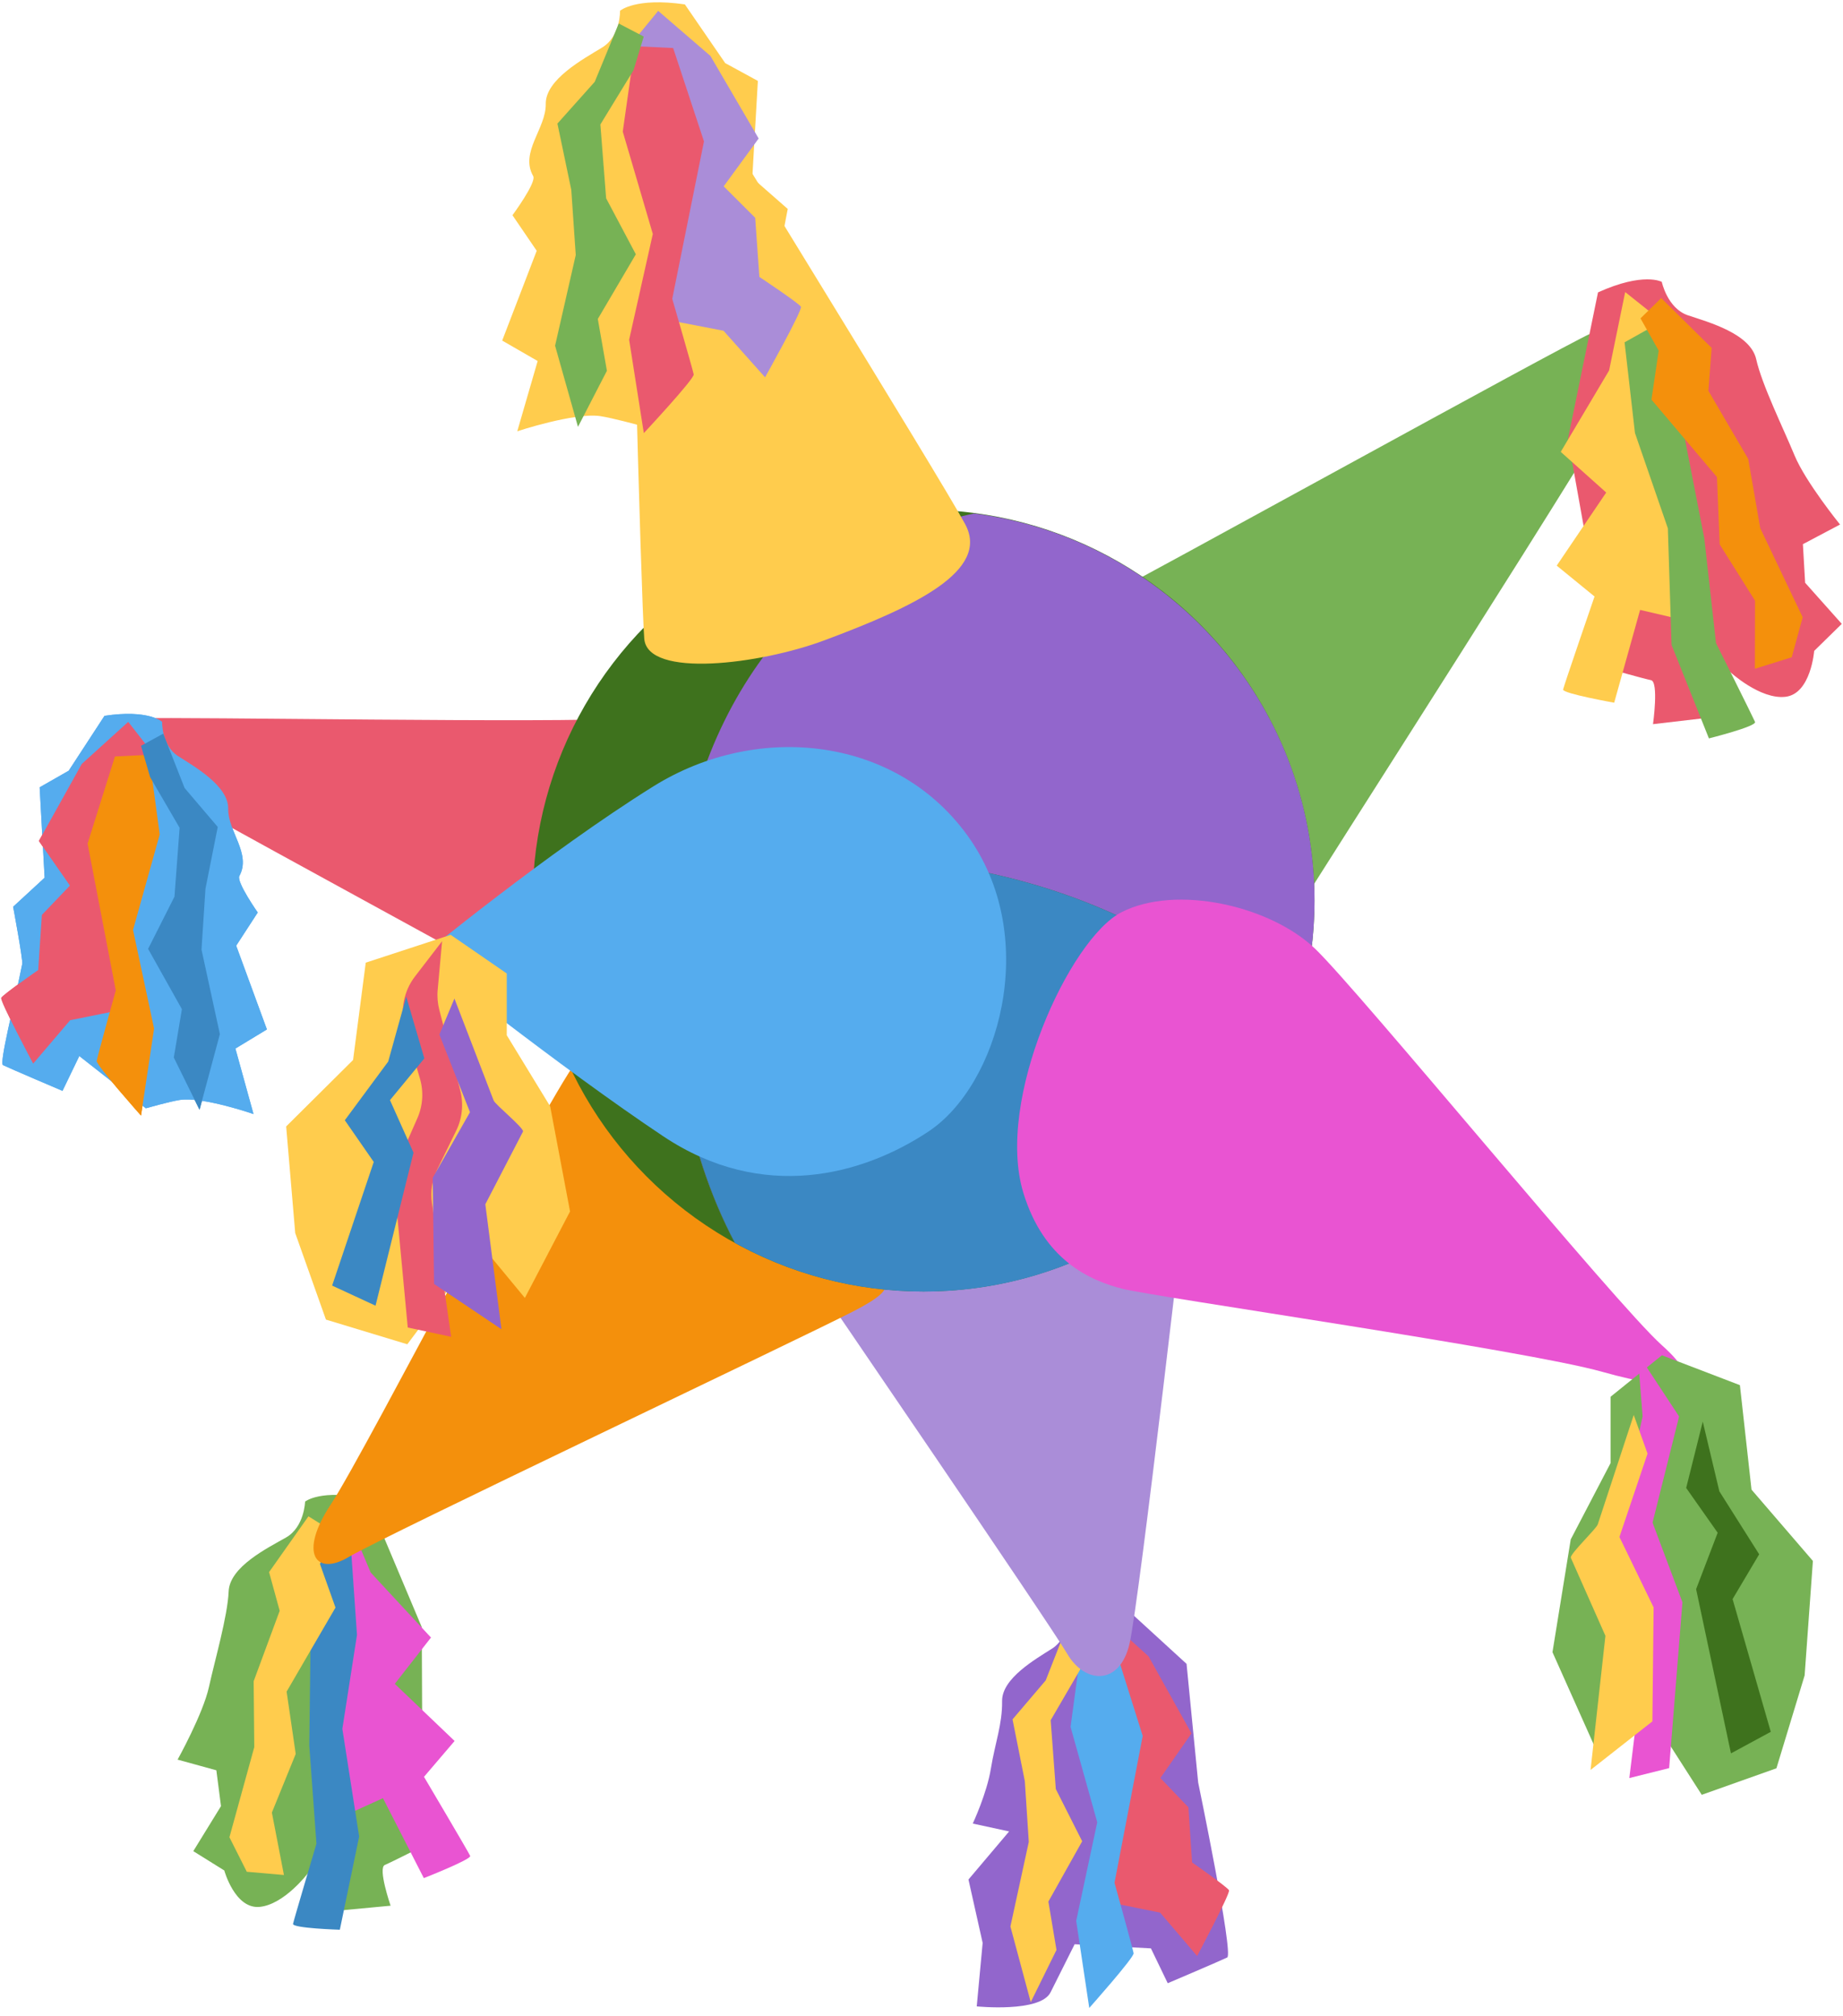
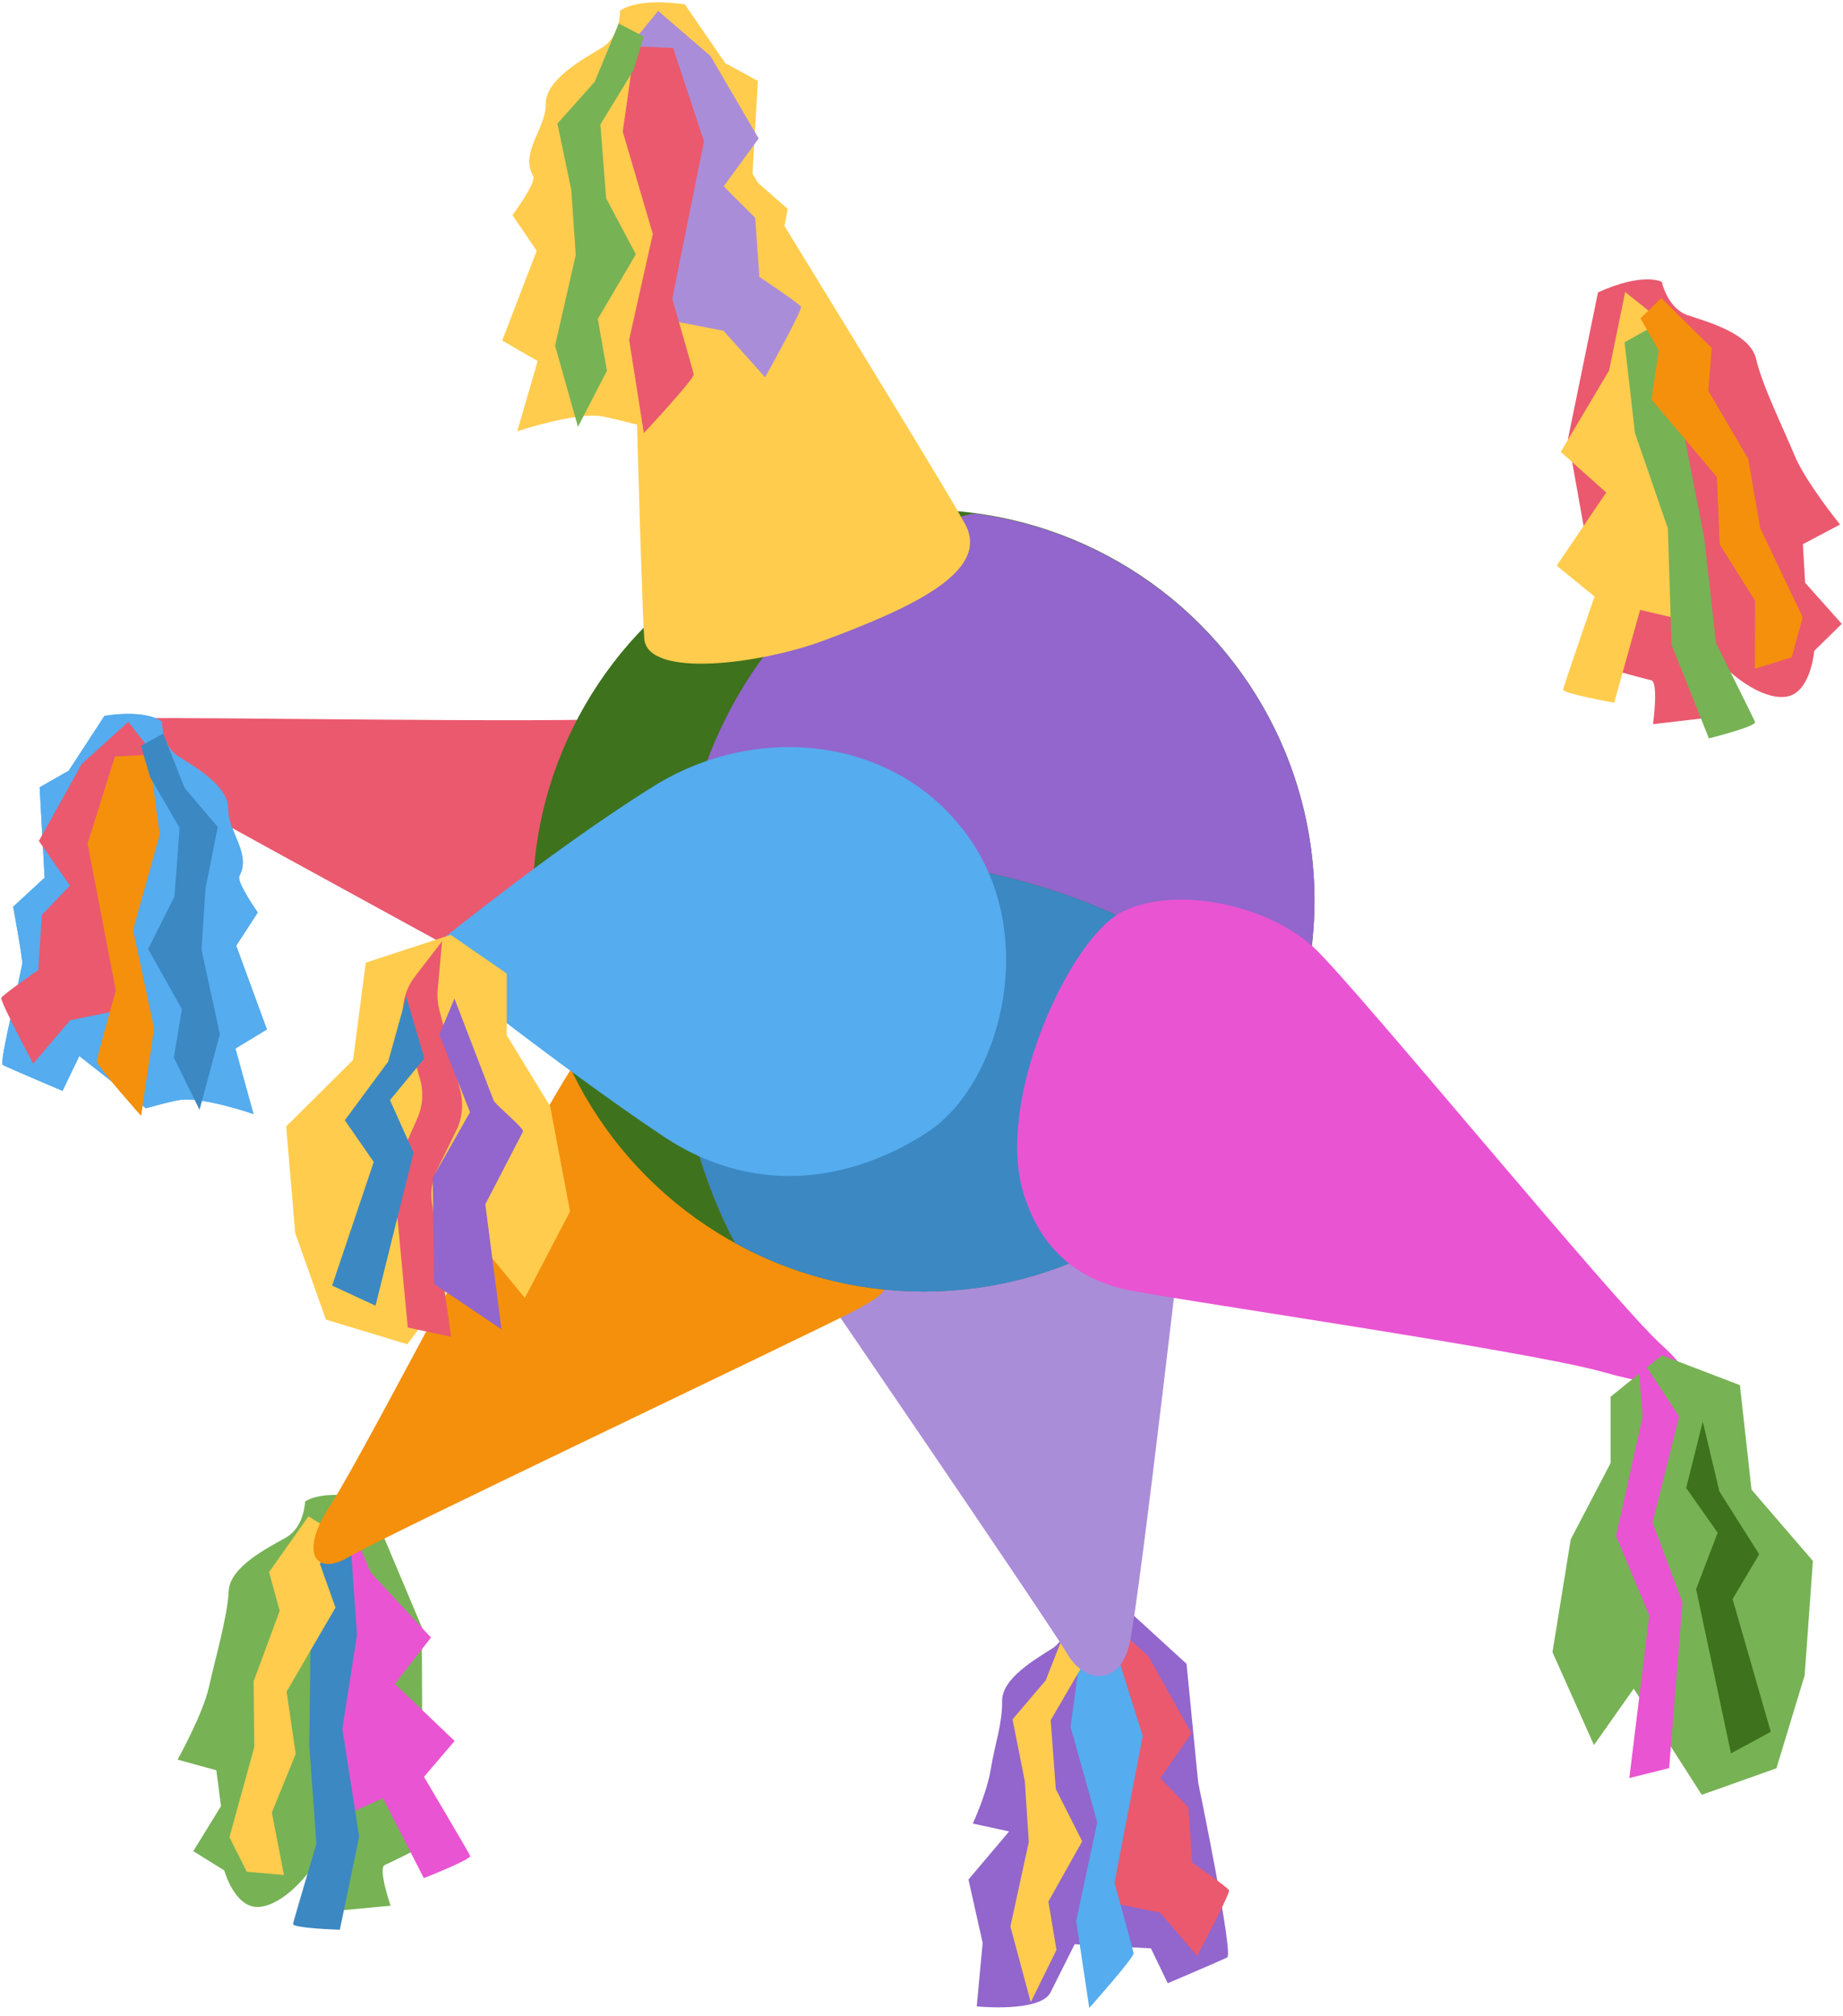
<svg xmlns="http://www.w3.org/2000/svg" height="36.1" preserveAspectRatio="xMidYMid meet" version="1.0" viewBox="1.5 -0.0 33.0 36.1" width="33.0" zoomAndPan="magnify">
  <g id="change1_1">
    <path d="M8.083 26.837c-.842-.177-1.12.053-1.12.053s-.012.456-.343.644c-.33.188-1.008.522-1.026.965-.018.443-.248 1.233-.353 1.712-.105.479-.561 1.3-.561 1.3l.694.191.083.642-.496.806.555.346s.19.694.633.652.869-.608.869-.608l.442.684 1.034-.097s-.233-.675-.103-.73.678-.334.678-.334l-.017-3.925-.969-2.301z" fill="#77B255" />
  </g>
  <g id="change2_1">
    <path d="M7.619 26.928l-.536.612.531 2.049-.259 1.874.25 1.079.752-.341.732 1.432s.856-.337.83-.398c-.026-.062-.827-1.416-.827-1.416l.548-.642-1.071-1.023.648-.829-1.08-1.165-.518-1.232z" fill="#E954D2" />
  </g>
  <g id="change3_1">
    <path d="M7.083 27.54l.703.211.106 1.527-.262 1.682.301 1.928-.346 1.669s-.855-.026-.838-.106c.017-.08.419-1.434.419-1.434l-.128-1.759.045-3.718z" fill="#3B88C3" />
  </g>
  <g id="change4_1">
    <path d="M7.44 27.414l-.417-.26-.705.999.19.693-.466 1.261.011 1.18-.445 1.614.311.618.665.058-.216-1.118.427-1.05-.163-1.116.875-1.505-.277-.778z" fill="#FFCC4D" />
  </g>
  <g id="change5_1">
    <path d="M21.658 28.8c-.787-.12-1.032.107-1.032.107s.012.422-.284.613c-.296.19-.905.534-.899.944.006.41-.127.755-.2 1.204-.072.448-.325.988-.325.988l.651.141-.728.861.254 1.135-.106 1.137s1.138.116 1.322-.252l.431-.861 1.366.074.301.624s.947-.403 1.065-.461-.52-3.134-.52-3.134l-.208-2.124-1.088-.996z" fill="#9266CC" />
  </g>
  <g id="change6_1">
    <path d="M21.233 28.908l-.463.593.595 1.866-.143 1.745.286.984.765.155.662.777s.598-1.123.571-1.178-.661-.498-.661-.498l-.066-.987-.502-.525.557-.799-.768-1.379-.833-.754z" fill="#EA596E" />
  </g>
  <g id="change7_1">
    <path d="M21.471 29.528l-.609-.03-.193 1.426.478 1.709-.377 1.766.234 1.559s.806-.906.794-.98c-.012-.075-.342-1.262-.342-1.262l.505-2.629-.49-1.559z" fill="#55ACEE" />
  </g>
  <g id="change4_2">
    <path d="M21.004 29.337l-.398-.219-.382.974-.594.698.22 1.106.071 1.089-.329 1.514.364 1.355.461-.935-.145-.866.605-1.08-.472-.935-.092-1.233.528-.907z" fill="#FFCC4D" />
  </g>
  <g id="change7_2">
    <path d="M3.371 12.819c.787-.12 1.032.107 1.032.107s-.012.422.284.613c.296.19.905.534.899.944-.006.41.417.804.2 1.204-.057.104.329.654.329.654l-.386.594.55 1.5-.564.342.324 1.173s-.915-.317-1.322-.252c-.19.03-.606.149-.606.149l-1.191-.936-.301.624s-.947-.403-1.065-.461c-.069-.034.189-1.037.344-1.811.015-.074-.163-1.025-.163-1.025l.564-.52-.089-1.619.52-.297.641-.983z" fill="#55ACEE" />
  </g>
  <g id="change6_2">
-     <path d="M3.796 12.927l.463.593-.595 1.866.143 1.745-.287.984-.764.155-.662.777s-.598-1.123-.571-1.178c.027-.056.661-.498.661-.498l.066-.987.502-.525-.556-.799.768-1.379.832-.754z" fill="#EA596E" />
-   </g>
+     </g>
  <g id="change8_1">
    <path d="M3.558 13.547l.609-.03.193 1.426-.478 1.71.377 1.766-.234 1.559s-.806-.906-.794-.98c.012-.075.342-1.262.342-1.262l-.505-2.629.49-1.56z" fill="#F4900C" />
  </g>
  <g id="change3_2">
-     <path d="M4.025 13.356l.398-.218.382.973.594.698-.22 1.106-.071 1.09.329 1.514-.364 1.355-.461-.936.145-.866-.605-1.08.472-.935.092-1.233-.528-.907z" fill="#3B88C3" />
-   </g>
+     </g>
  <g id="change6_3">
    <path d="M12.694 12.864c-1.129.089-8.049-.03-8.614 0-.564.03-.713.564-.297.891.416.327 7.752 4.248 8.079 4.515s.832-5.406.832-5.406z" fill="#EA596E" />
  </g>
  <g id="change1_2">
-     <path d="M21.1 10.785c.772-.386 8.347-4.574 8.881-4.812.535-.238 1.188-.208.832.594-.356.802-5.941 9.475-6.119 9.802-.178.327-2.257-2.05-2.554-2.762-.297-.713-1.04-2.822-1.04-2.822z" fill="#77B255" />
-   </g>
+     </g>
  <g id="change9_1">
    <path d="M16.065 22.889s4.233 6.193 4.545 6.728.936.579 1.114-.178c.178-.757 1.069-8.554 1.069-8.554l-6.728 2.004z" fill="#AA8DD8" />
  </g>
  <g id="change8_2">
    <path d="M11.937 18.879c.256-.077 1.931 1.455 2.525 1.842.594.386 2.317 1.455 2.554 1.842.238.386.743.416-.238.921s-8.436 4.04-9.03 4.396c-.594.356-.906-.059-.327-.936.646-.976 4.219-7.976 4.516-8.065z" fill="#F4900C" />
  </g>
  <g id="change10_1">
    <circle cx="18.037" cy="16.128" fill="#3E721D" r="7" />
  </g>
  <g id="change5_2">
    <path d="M13.704 15.419c-.41 2.805.064 5.162.954 6.839l.004.002c-.873-1.648-1.344-3.953-.972-6.695 2.821-.472 6.881-.409 10.083 2.26.328.274.572.558.78.847.308-.789.484-1.645.484-2.543 0-3.557-2.656-6.488-6.091-6.934-2.034.406-4.692 2.458-5.242 6.224z" fill="#9266CC" />
  </g>
  <g id="change3_3">
    <path d="M23.773 17.825c-3.202-2.668-7.262-2.732-10.083-2.26-.372 2.741.098 5.047.972 6.695 1.001.553 2.151.869 3.376.869 2.968 0 5.498-1.85 6.516-4.457-.209-.289-.452-.574-.781-.847z" fill="#3B88C3" />
  </g>
  <g id="change7_3">
    <path d="M9.037 17.128s2.264-1.863 4.162-3.046c1.884-1.175 4.405-.891 5.673.95 1.248 1.812.505 4.396-.743 5.228-1.177.784-2.97 1.277-4.752.089-1.86-1.24-4.34-3.221-4.34-3.221z" fill="#55ACEE" />
  </g>
  <g id="change2_2">
    <path d="M21.575 16.339c.982-.507 2.673-.119 3.475.653s5.376 6.356 6.208 7.099.297.861-1.069.475c-1.366-.386-7.99-1.337-8.584-1.485-.594-.149-1.416-.517-1.782-1.723-.505-1.662.832-4.543 1.752-5.019z" fill="#E954D2" />
  </g>
  <g id="change4_3">
    <path d="M16.258 11.468c1.634-.609 2.97-1.248 2.525-2.079-.446-.832-4.769-7.813-5.049-8.317-.446-.802-.965-.906-.965.342s.208 9.312.267 10.025c.059.712 2.075.457 3.222.029z" fill="#FFCC4D" />
  </g>
  <g id="change6_4">
    <path d="M30.113 5.236c.816-.37 1.142-.189 1.142-.189s.1.476.47.6 1.118.327 1.221.787c.103.46.487 1.238.685 1.718.198.48.816 1.241.816 1.241l-.665.352.04.691.656.736-.494.484s-.059.769-.514.822c-.455.053-.995-.448-.995-.448l-.315.814-1.062.124s.106-.759-.036-.788c-.142-.029-.749-.202-.749-.202l-.737-4.12.537-2.622z" fill="#EA596E" />
  </g>
  <g id="change4_4">
    <path d="M30.6 5.23l.658.525-.143 2.265.622 1.909-.045 1.186-.825-.193-.464 1.662s-.929-.166-.915-.236c.014-.07.563-1.666.563-1.666l-.677-.553.886-1.309-.814-.728.866-1.458.288-1.404z" fill="#FFCC4D" />
  </g>
  <g id="change1_3">
    <path d="M31.258 5.755l-.669.375.186 1.624.589 1.707.066 2.088.669 1.674s.859-.215.826-.295-.699-1.412-.699-1.412l-.209-1.873-.759-3.888z" fill="#77B255" />
  </g>
  <g id="change8_3">
    <path d="M30.874 5.701l.371-.363.903.892-.058.769.713 1.22.215 1.239.76 1.596-.196.716-.66.206.003-1.219-.633-1.008-.049-1.206-1.173-1.387.13-.876z" fill="#F4900C" />
  </g>
  <g id="change1_4">
    <path d="M30.338 25.013l.92-.743 1.396.535.208 1.871 1.099 1.277-.148 2.05-.505 1.663-1.337.475-1.218-1.901-.712 1.01-.743-1.663.327-2.02.713-1.366z" fill="#77B255" />
  </g>
  <g id="change2_3">
    <path d="M30.823 24.237l.742 1.129-.475 1.901.535 1.426-.238 2.97-.713.178.357-2.911-.595-1.425.476-2.139z" fill="#E954D2" />
  </g>
  <g id="change4_5">
-     <path d="M30.753 25.339l-.644 1.959c-.026.08-.482.511-.484.595l.621 1.401-.266 2.402 1.107-.87.022-2.041-.612-1.261.503-1.493-.247-.692z" fill="#FFCC4D" />
-   </g>
+     </g>
  <g id="change10_2">
    <path d="M31.989 25.458l.297 1.248.713 1.128-.476.802.684 2.377-.713.386-.624-2.941.386-1.01-.564-.802z" fill="#3E721D" />
  </g>
  <g id="change4_6">
    <path d="M10.574 17.433l-1.004-.692-1.521.498-.227 1.743-1.198 1.19.162 1.909.55 1.55 1.457.442 1.328-1.771.777.941.809-1.549-.356-1.882-.777-1.273z" fill="#FFCC4D" />
  </g>
  <g id="change6_5">
    <path d="M9.416 16.855l-.486.632c-.203.264-.268.609-.174.928l.263.899c.069.235.053.487-.046.711l-.323.734c-.071.162-.1.34-.083.516l.234 2.498.777.166-.343-2.395c-.03-.206.003-.417.095-.604l.339-.694c.109-.223.134-.478.072-.719l-.375-1.443c-.03-.117-.04-.238-.029-.358l.079-.871z" fill="#EA596E" />
  </g>
  <g id="change5_3">
    <path d="M9.637 17.882l.702 1.825c.029.074.525.476.527.554l-.676 1.305.289 2.238-1.207-.811-.024-1.901.667-1.175-.548-1.391.27-.644z" fill="#9266CC" />
  </g>
  <g id="change3_4">
    <path d="M8.774 17.848l-.323 1.162-.777 1.051.518.747-.745 2.214.777.36.68-2.74-.421-.941.615-.747z" fill="#3B88C3" />
  </g>
  <g id="change7_4">
    <path d="M3.371 12.819c.787-.12 1.032.107 1.032.107s-.012.422.284.613c.296.19.905.534.899.944-.006.41.417.804.2 1.204-.057.104.329.654.329.654l-.386.594.55 1.5-.564.342.324 1.173s-.915-.317-1.322-.252c-.19.03-.606.149-.606.149l-1.191-.936-.301.624s-.947-.403-1.065-.461c-.069-.034.189-1.037.344-1.811.015-.074-.163-1.025-.163-1.025l.564-.52-.089-1.619.52-.297.641-.983z" fill="#55ACEE" />
  </g>
  <g id="change6_6">
    <path d="M3.796 12.927l.463.593-.595 1.866.143 1.745-.287.984-.764.155-.662.777s-.598-1.123-.571-1.178c.027-.056.661-.498.661-.498l.066-.987.502-.525-.556-.799.768-1.379.832-.754z" fill="#EA596E" />
  </g>
  <g id="change8_4">
    <path d="M3.558 13.547l.609-.03.193 1.426-.478 1.71.377 1.766-.234 1.559s-.806-.906-.794-.98c.012-.075.342-1.262.342-1.262l-.505-2.629.49-1.56z" fill="#F4900C" />
  </g>
  <g id="change3_5">
    <path d="M4.025 13.356l.398-.218.382.973.594.698-.22 1.106-.071 1.09.329 1.514-.364 1.355-.461-.936.145-.866-.605-1.08.472-.935.092-1.233-.528-.907z" fill="#3B88C3" />
  </g>
  <g id="change4_7">
    <path d="M13.763.079c-.885-.129-1.161.114-1.161.114s.014.453-.319.657-1.018.572-1.011 1.012c.007.44-.469.863-.225 1.291.064.112-.371.701-.371.701l.434.637-.618 1.608.635.366-.365 1.258s1.029-.34 1.487-.271c.214.032.682.16.682.16l1.34-1.004.339.669s1.066-.432 1.198-.494c.078-.036-.213-1.112-.387-1.942-.017-.08.184-1.099.184-1.099l-.635-.557.1-1.736-.585-.319-.722-1.051z" fill="#FFCC4D" />
  </g>
  <g id="change9_2">
    <path d="M13.285.195l-.521.636.67 2-.161 1.871.322 1.055.86.166.744.834s.673-1.204.642-1.264c-.031-.06-.744-.534-.744-.534L15.022 3.9l-.564-.563.626-.857-.864-1.479-.935-.806z" fill="#AA8DD8" />
  </g>
  <g id="change6_7">
    <path d="M13.553.86l-.685-.032-.217 1.529.538 1.833-.424 1.894.263 1.672s.906-.971.893-1.051c-.014-.08-.384-1.354-.384-1.354l.568-2.819L13.553.86z" fill="#EA596E" />
  </g>
  <g id="change1_5">
    <path d="M13.027.655l-.448-.234-.43 1.044-.668.748.248 1.186.08 1.168-.37 1.624.41 1.453.518-1.004-.163-.928.681-1.158-.532-1.003-.103-1.322.594-.972z" fill="#77B255" />
  </g>
</svg>